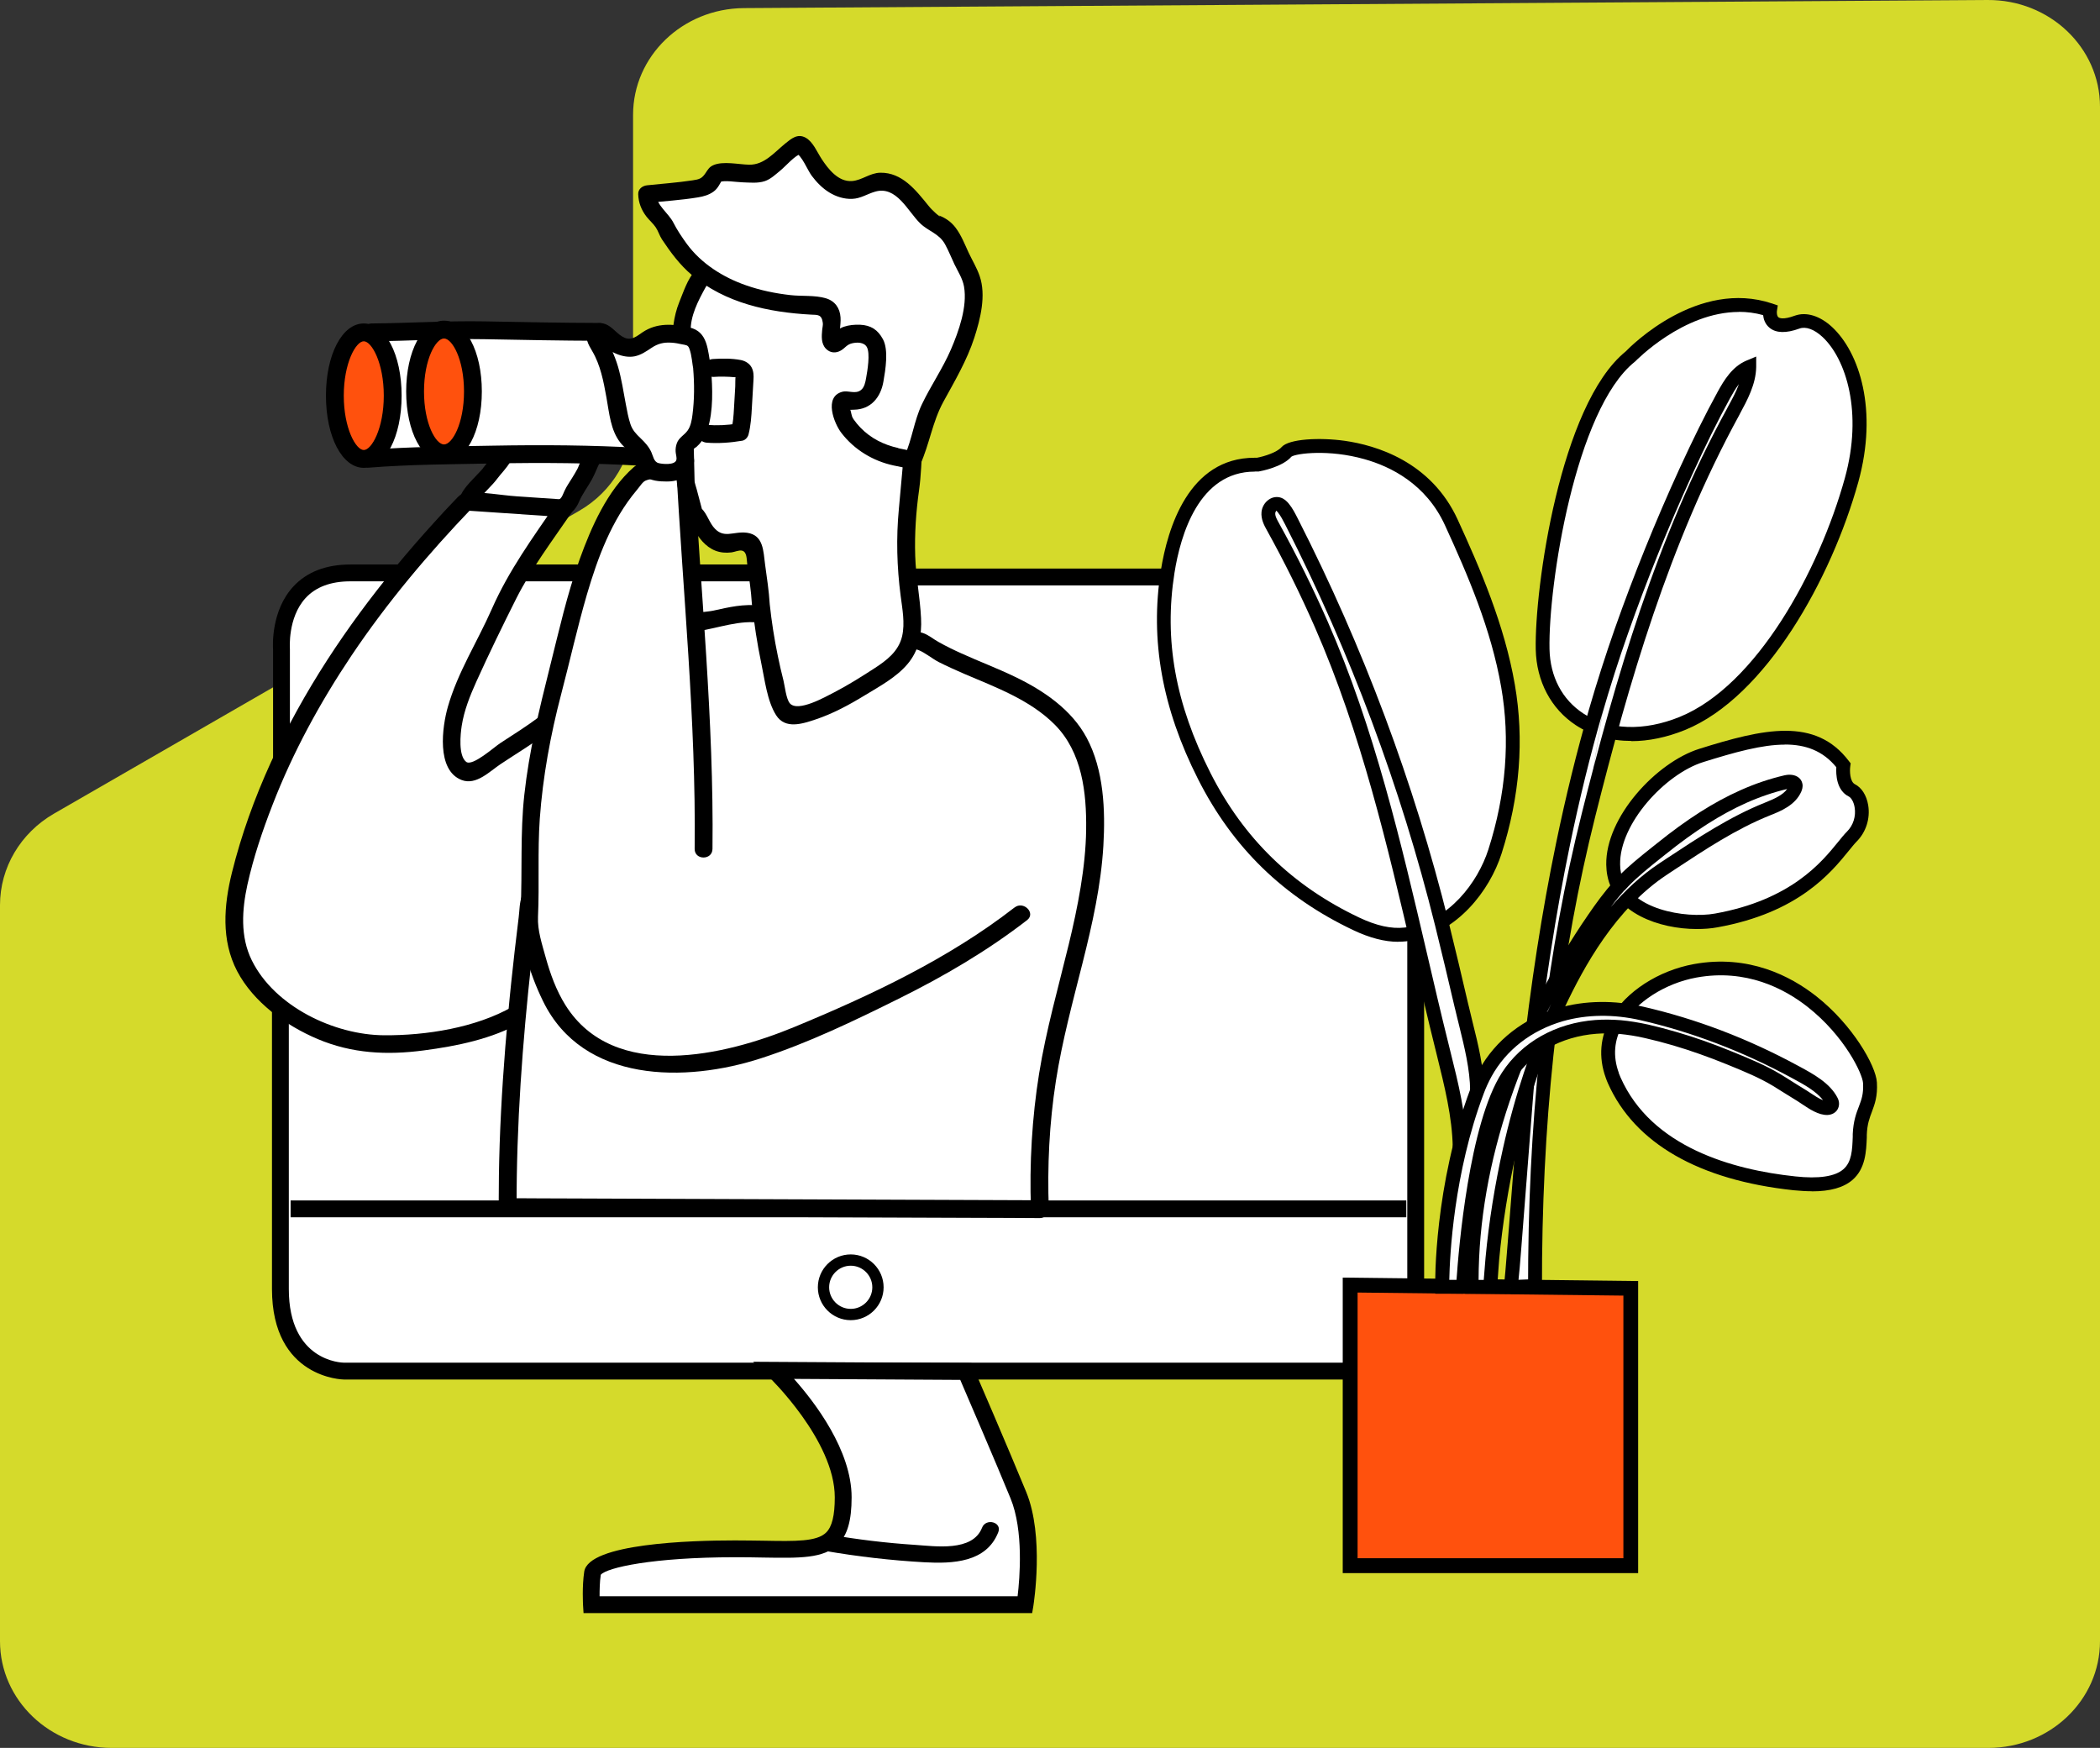
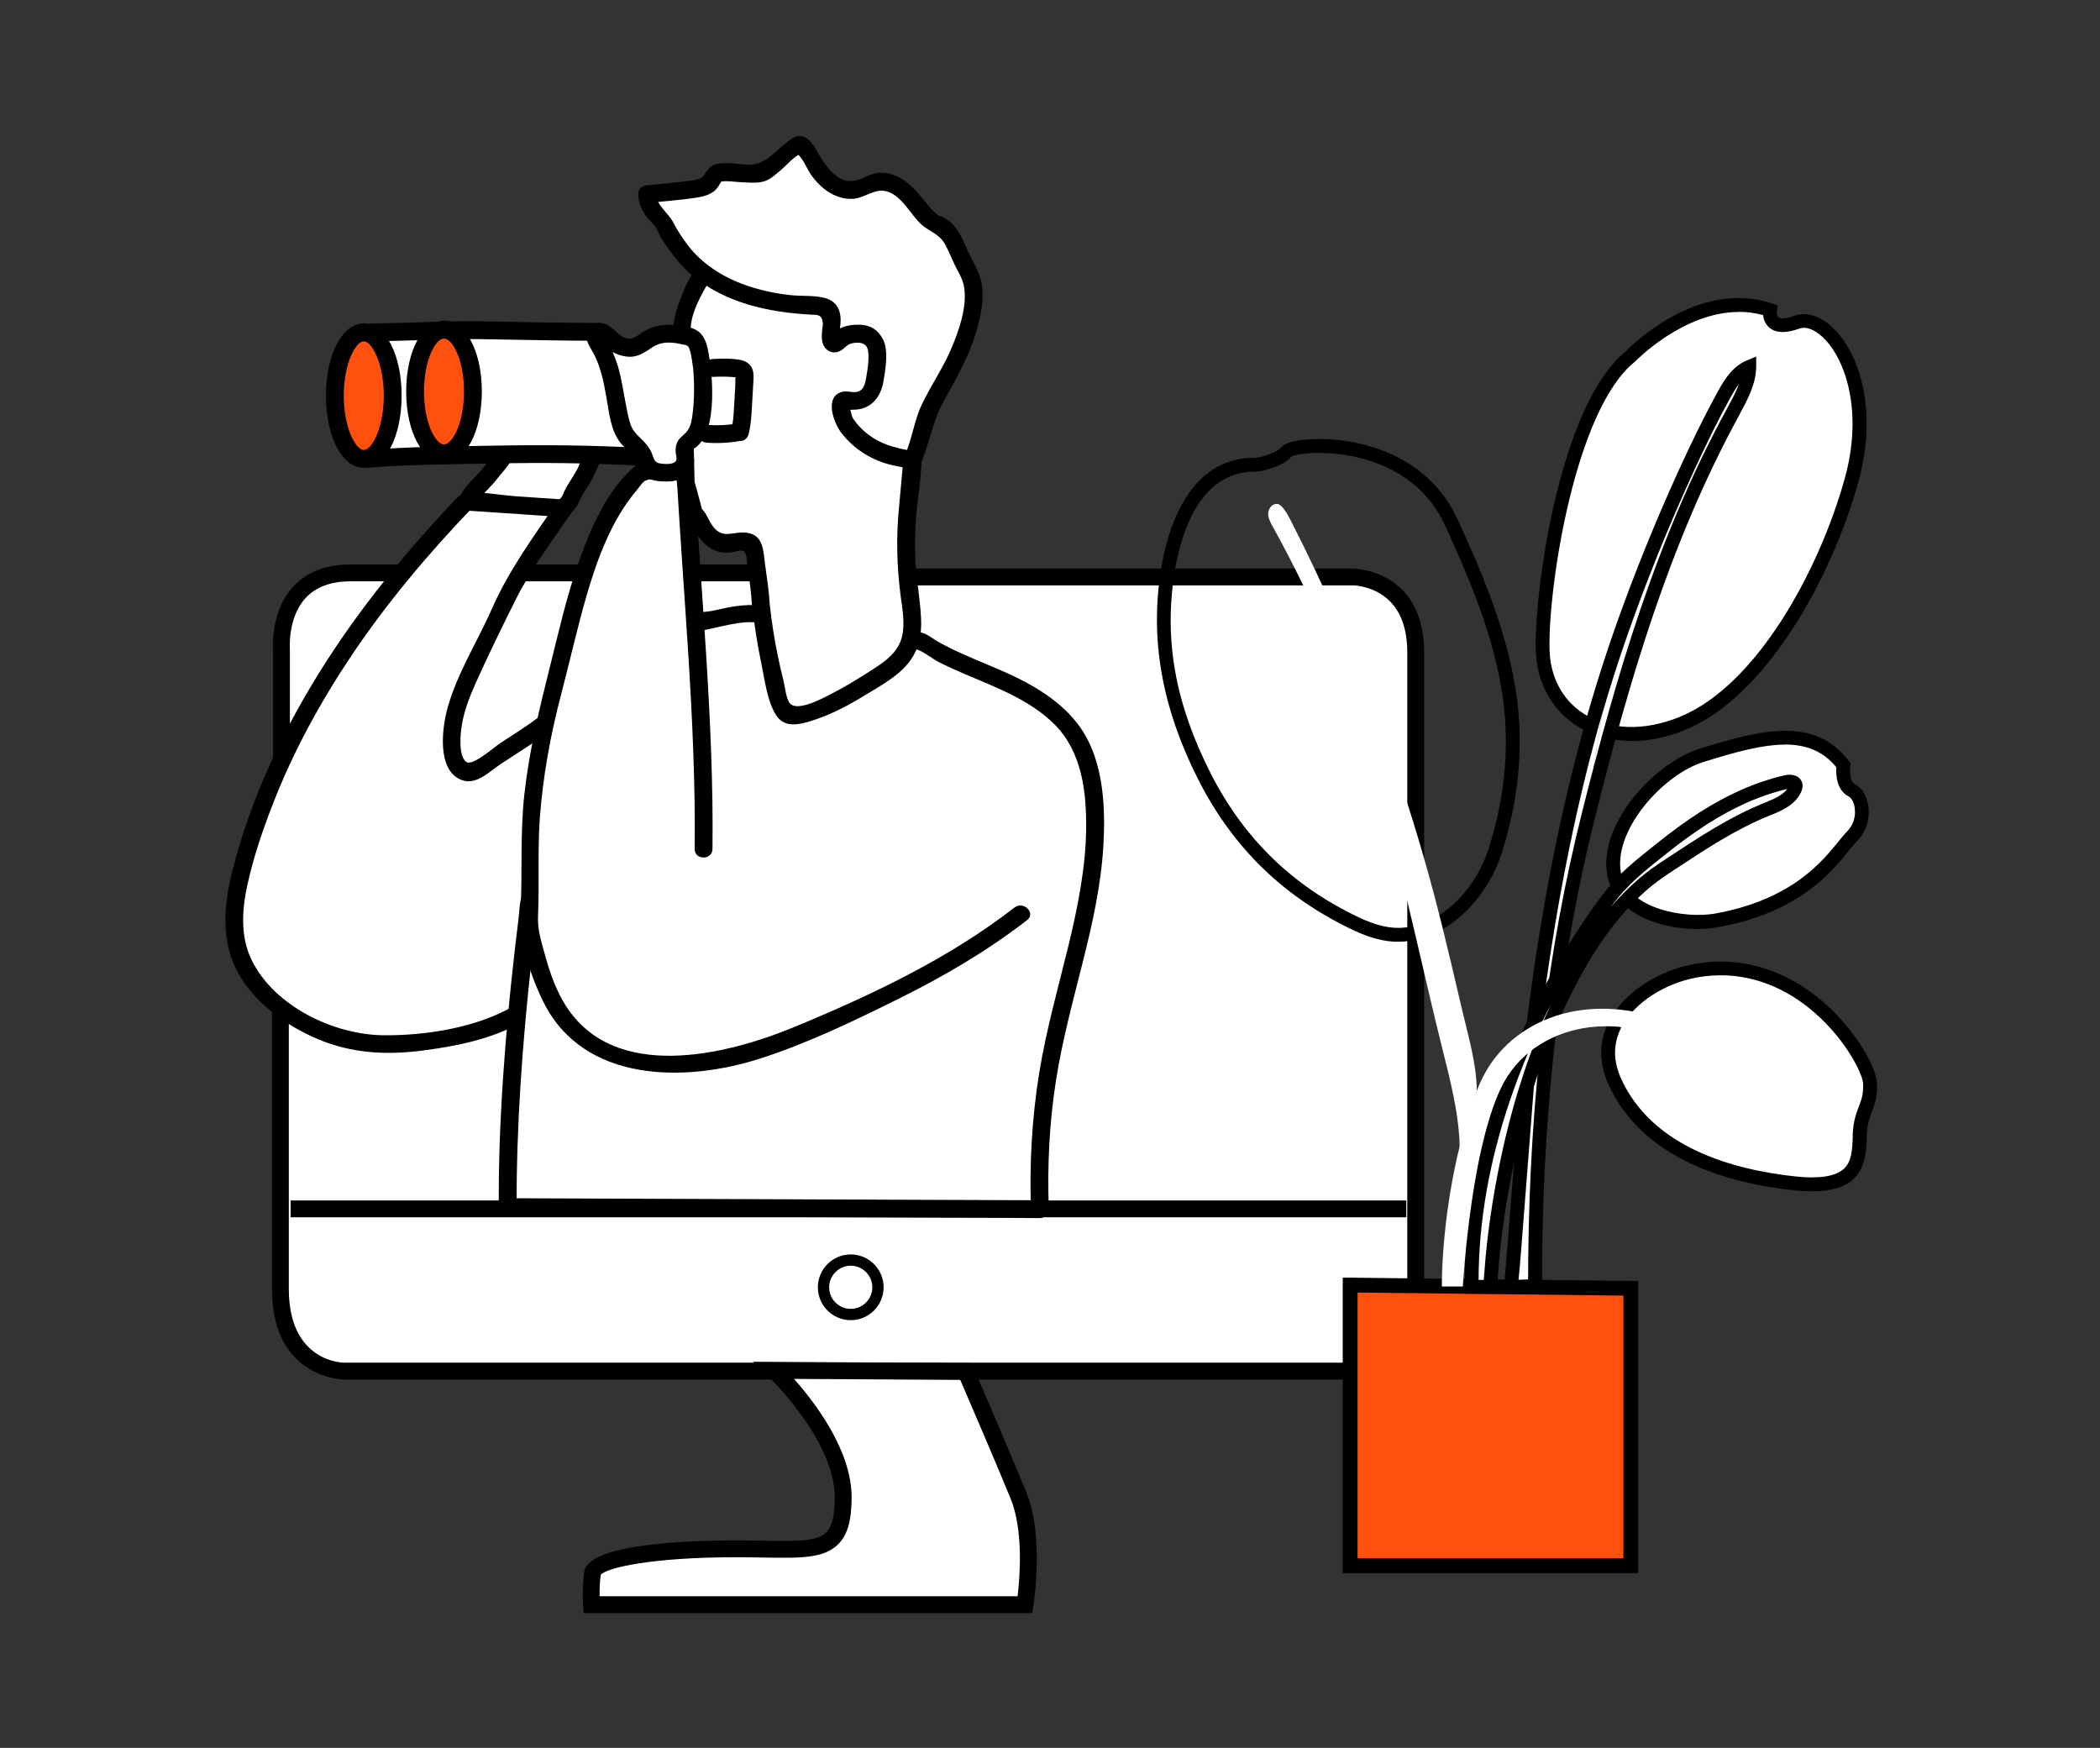
<svg xmlns="http://www.w3.org/2000/svg" width="680" height="566" viewBox="0 0 680 566" fill="none">
  <rect x="0" y="0" width="680" height="566" fill="#333333" stroke="none" />
  <g clip-path="url(#clip0_1434_3704)">
    <path d="M204.996 37.188V135.807C204.996 147.906 198.37 159.161 187.52 165.433L17.476 263.473C6.626 269.745 0 280.955 0 293.098V531.438C0 550.521 16.186 566.001 36.152 566.001H643.848C663.814 566.001 680 550.521 680 531.438V34.564C680 15.392 663.68 -0.133 643.581 0.001L240.882 2.625C221.004 2.759 204.996 18.194 204.996 37.188Z" fill="#D5DA2B" />
  </g>
  <g clip-path="url(#clip1_1434_3704)">
    <path d="M438.25 186.826H104.554L94.1 194.683L93.426 221.427L90.797 324.525V417.393C90.797 443.977 111.352 443.977 111.352 443.977H438.218C456.657 443.977 458.42 423.774 458.42 423.774V211.294C458.42 186.826 438.218 186.826 438.218 186.826H438.25Z" fill="white" />
    <path d="M438.249 184.107H294.522V189.559H438.217C438.217 189.559 442.771 189.623 447.1 192.349C452.808 195.908 455.694 202.29 455.694 211.301V423.653C455.533 425.288 453.481 441.258 438.217 441.258H111.383C110.646 441.258 93.522 440.809 93.522 417.4V324.532H88.07V417.4C88.07 446.389 111.127 446.709 111.351 446.709H438.217C454.764 446.709 460.472 431.862 461.145 424.005V211.301C461.145 184.428 438.441 184.107 438.217 184.107H438.249Z" fill="black" />
    <path d="M113.5 182.793C105.579 182.793 99.326 185.198 94.933 189.976C87.782 197.769 88.327 209.024 88.423 210.435V245.998H93.875V210.115C93.875 210.115 93.073 200.077 98.941 193.664C102.244 190.072 107.119 188.244 113.468 188.244H287.659C288.429 186.481 289.551 184.749 290.257 182.793H113.5Z" fill="black" />
    <path d="M275.475 427.494C269.606 427.494 264.828 422.716 264.828 416.848C264.828 410.979 269.606 406.201 275.475 406.201C281.343 406.201 286.121 410.979 286.121 416.848C286.121 422.716 281.343 427.494 275.475 427.494ZM275.475 409.857C271.626 409.857 268.484 413 268.484 416.848C268.484 420.696 271.626 423.838 275.475 423.838C279.323 423.838 282.465 420.696 282.465 416.848C282.465 413 279.323 409.857 275.475 409.857Z" fill="black" />
    <path d="M250.719 443.756C250.719 443.756 273.07 465.017 273.07 484.867C273.07 504.716 263.482 501.542 237.956 501.542C212.43 501.542 192.58 504.749 191.875 509.334C191.169 513.92 191.522 519.628 191.522 519.628H331.914C331.914 519.628 335.473 498.014 329.797 484.161C324.121 470.34 312.77 444.109 312.77 444.109L250.719 443.756Z" fill="white" />
    <path d="M334.222 522.351H188.956L188.795 519.785C188.795 519.529 188.443 513.756 189.18 508.914C190.591 499.775 223.781 498.813 237.955 498.813C241.354 498.813 244.465 498.877 247.287 498.909C257.644 499.102 264.507 499.23 267.521 496.248C269.413 494.388 270.311 490.764 270.311 484.863C270.311 466.425 249.05 445.933 248.826 445.709L243.855 440.963L314.565 441.38L315.27 443.015C315.398 443.272 326.686 469.439 332.298 483.132C338.198 497.498 334.735 519.144 334.607 520.074L334.222 522.351ZM194.151 516.899H329.508C330.214 511.095 331.496 495.606 327.231 485.216C322.453 473.544 313.506 452.796 310.941 446.831L257.099 446.511C263.866 454.111 275.763 469.663 275.763 484.863C275.763 492.431 274.384 497.145 271.337 500.128C266.688 504.713 258.927 504.553 247.19 504.361C244.368 504.296 241.29 504.264 237.955 504.264C211.339 504.264 196.459 507.632 194.535 509.94C194.183 512.281 194.151 514.975 194.151 516.867V516.899Z" fill="black" />
-     <path d="M266.976 502.176C277.686 504.036 288.525 505.287 299.396 505.896C308.439 506.377 319.406 505.992 323.254 496.148C324.537 492.877 319.246 491.466 317.995 494.705C314.917 502.593 302.731 500.669 296.253 500.252C286.922 499.643 277.654 498.521 268.451 496.917C265.019 496.308 263.544 501.599 267.008 502.176H266.976Z" fill="black" />
    <path d="M455.376 388.727H94.102V394.178H455.376V388.727Z" fill="black" />
    <path d="M528.071 417.207V506.996H437.191V416.148L528.071 417.207Z" fill="#FF510D" />
    <path d="M530.447 509.395H434.789V413.705L530.447 414.827V509.395ZM439.599 504.585H525.669V419.541L439.599 418.547V504.585Z" fill="black" />
-     <path d="M456.658 302.375C456.145 302.471 455.6 302.536 455.087 302.6C449.603 303.209 444.12 301.509 439.149 299.136C417.215 288.714 400.989 273.065 389.957 251.324C379.215 230.159 374.373 208.738 378.092 185.168C380.594 169.295 388.001 149.862 407.21 150.471C407.21 150.471 414.072 149.252 416.67 146.238C419.267 143.224 456.69 140.209 469.966 169.166C477.759 186.162 485.102 203.511 488.309 222.046C491.419 240.068 489.624 258.346 484.076 275.695C480.164 287.913 469.934 300.002 456.626 302.343L456.658 302.375Z" fill="white" />
    <path d="M452.777 304.973C448.351 304.973 443.541 303.722 438.186 301.189C415.61 290.478 399.192 274.508 387.968 252.35C376.295 229.325 372.351 207.23 375.878 184.815C378.059 171.058 384.889 148.226 406.247 148.226C406.503 148.226 406.76 148.226 407.016 148.226C409.421 147.777 413.494 146.494 414.969 144.795C417.31 142.069 427.411 141.62 435.428 142.742C445.369 144.153 463.359 149.348 472.017 168.268C479.232 183.981 487.185 202.356 490.52 221.693C493.599 239.458 492.156 257.865 486.223 276.4C482.343 288.554 471.793 301.99 457.042 304.556C456.464 304.652 455.919 304.748 455.342 304.812C454.508 304.908 453.642 304.941 452.777 304.941V304.973ZM406.311 152.715C388.225 152.715 382.26 173.175 380.304 185.521C376.873 207.295 380.592 227.882 391.976 250.329C402.751 271.558 418.496 286.854 440.11 297.116C445.722 299.778 450.532 300.836 454.829 300.355C455.31 300.291 455.791 300.227 456.272 300.162C469.195 297.918 478.463 285.924 481.958 275.053C487.666 257.192 489.077 239.49 486.095 222.463C482.824 203.671 475.32 186.29 467.913 170.128C461.788 156.724 450.307 151.048 441.777 148.675C430.329 145.436 419.747 146.815 418.176 147.873C415.29 151.24 408.331 152.555 407.561 152.683H407.337H407.112C406.856 152.683 406.567 152.683 406.311 152.683V152.715Z" fill="black" />
    <path d="M527.911 115.485C527.911 115.485 549.653 92.557 573.191 100.382C573.191 100.382 571.972 107.917 581.945 104.294C591.918 100.67 608.657 122.861 599.614 155.442C590.571 188.022 569.278 224.259 544.843 234.2C520.407 244.173 500.012 231.474 499.563 210.213C499.114 188.92 507.869 131.583 527.943 115.453L527.911 115.485Z" fill="white" />
    <path d="M528.266 239.932C521.628 239.932 515.439 238.233 510.276 234.833C502.227 229.542 497.513 220.595 497.288 210.302C496.871 190.548 505.177 131.063 526.374 113.842C528.298 111.854 549.879 90.273 573.866 98.29L575.662 98.899L575.373 100.791C575.341 101.079 575.309 102.298 575.886 102.747C576.175 102.971 577.393 103.613 581.145 102.234C584.865 100.887 589.258 102.234 593.203 105.857C602.117 114.099 608.178 132.826 601.733 156.107C593.074 187.277 571.814 225.694 545.646 236.373C539.714 238.778 533.813 239.996 528.266 239.996V239.932ZM563.091 101.015C544.973 101.015 529.709 116.857 529.516 117.017L529.292 117.209C510.147 132.602 501.329 189.362 501.746 210.173C501.938 219.12 505.818 226.528 512.713 231.05C520.954 236.469 532.338 236.854 543.915 232.14C568.703 222.039 589.002 185 597.371 154.857C603.304 133.5 597.756 116.183 590.124 109.096C587.463 106.627 584.737 105.633 582.652 106.403C578.355 107.974 575.084 107.878 573 106.146C571.557 104.96 571.044 103.324 570.916 102.041C568.286 101.304 565.657 100.983 563.091 100.983V101.015Z" fill="black" />
    <path d="M522.362 279.987C522.106 265.268 538.044 248.689 550.871 244.649C571.073 238.299 586.915 234.676 596.888 247.824C596.888 247.824 595.99 254.173 599.613 255.969C603.237 257.765 604.584 265.942 599.613 270.912C594.643 275.883 586.017 292.654 555.713 298.074C544.842 300.03 525.152 296.438 522.683 283.13C522.491 282.104 522.395 281.046 522.362 279.987Z" fill="white" />
    <path d="M549.43 300.832C537.212 300.832 522.718 295.605 520.473 283.515C520.248 282.393 520.152 281.207 520.12 280.02C519.864 264.563 536.378 246.862 550.2 242.501C571.012 235.959 587.815 232.111 598.686 246.445L599.263 247.183L599.135 248.113C598.91 249.652 599.007 253.115 600.642 253.949C602.823 255.039 604.426 257.573 604.939 260.747C605.645 265.044 604.234 269.438 601.219 272.484C600.514 273.19 599.648 274.28 598.622 275.531C592.946 282.521 582.396 295.573 556.1 300.287C554.048 300.672 551.771 300.832 549.43 300.832ZM577.938 241.122C570.531 241.122 561.712 243.591 551.546 246.766C539.232 250.614 524.385 266.68 524.61 279.924C524.61 280.854 524.706 281.784 524.898 282.682C527.111 294.515 545.87 297.529 555.33 295.829C579.958 291.404 589.835 279.218 595.158 272.677C596.249 271.33 597.179 270.175 598.077 269.277C600.097 267.257 601.027 264.339 600.546 261.421C600.225 259.497 599.359 258.278 598.654 257.925C594.613 255.905 594.485 250.71 594.613 248.433C590.252 243.11 584.704 241.09 577.97 241.09L577.938 241.122Z" fill="black" />
    <path d="M522.043 348.231C515.661 330.722 533.17 317.253 548.915 314.399C583.773 308.05 605.066 342.907 605.515 350.604C605.964 358.3 602.564 359.198 602.212 367.343C601.859 375.488 602.34 385.461 581.047 383.184C558.183 380.747 532.817 372.602 522.716 349.866C522.459 349.321 522.267 348.776 522.043 348.231Z" fill="white" />
    <path d="M586.659 385.748C584.864 385.748 582.908 385.62 580.823 385.427C550.07 382.157 529.258 370.163 520.664 350.794C520.408 350.185 520.151 349.608 519.959 348.999C517.554 342.361 518.099 335.658 521.594 329.63C526.468 321.1 537.051 314.269 548.531 312.185C566.2 308.978 579.829 316.065 588.135 322.607C599.839 331.81 607.439 345.054 607.76 350.506C608.016 355.027 607.054 357.529 606.157 359.966C605.387 362.018 604.617 363.974 604.489 367.47V368.367C604.297 372.857 604.072 378.405 599.871 382.06C596.985 384.562 592.656 385.78 586.724 385.78L586.659 385.748ZM524.16 347.459C524.352 347.94 524.544 348.453 524.769 348.934C534.774 371.478 561.037 378.789 581.304 380.938C588.936 381.772 594.195 380.97 596.889 378.629C599.647 376.256 599.775 372.312 599.935 368.143V367.213C600.128 362.98 601.09 360.479 601.924 358.298C602.789 356.021 603.463 354.258 603.271 350.698C603.078 347.652 597.306 335.498 585.345 326.07C577.777 320.106 565.367 313.628 549.333 316.546C539.263 318.374 529.675 324.499 525.474 331.81C522.652 336.749 522.203 341.976 524.192 347.427L524.16 347.459Z" fill="black" />
    <path d="M472.659 371.501C472.467 360.566 469.516 349.503 466.887 338.952C455.471 292.871 446.973 245.924 427.796 202.184C423.082 191.409 417.855 180.859 412.147 170.565C411.346 169.122 410.512 167.583 410.672 165.948C410.833 164.312 412.436 162.741 413.975 163.286C414.585 163.51 415.034 163.959 415.45 164.472C416.541 165.787 417.342 167.326 418.112 168.866C439.245 210.265 455.631 254.102 466.823 299.221C469.067 308.296 471.216 317.435 473.332 326.542C475.449 335.65 478.111 344.212 478.207 353.287" fill="white" />
-     <path d="M470.413 371.567C470.252 361.691 467.719 351.621 465.314 341.873L464.737 339.532C462.267 329.623 459.959 319.682 457.65 309.741C449.344 274.114 440.75 237.3 425.774 203.116C421.093 192.438 415.866 181.855 410.222 171.69C409.388 170.183 408.266 168.162 408.49 165.789C408.65 164.154 409.58 162.583 410.991 161.685C412.178 160.915 413.557 160.755 414.807 161.172C415.962 161.588 416.731 162.39 417.277 163.032C418.559 164.571 419.457 166.399 420.195 167.842C441.391 209.433 457.874 253.43 469.098 298.646C471.278 307.432 473.363 316.283 475.415 325.101L475.64 325.999C476.024 327.667 476.441 329.366 476.858 331.066C478.654 338.249 480.482 345.657 480.546 353.225L476.057 353.289C475.992 346.234 474.197 339.083 472.497 332.156C472.08 330.425 471.631 328.725 471.246 327.025L471.022 326.128C468.97 317.309 466.885 308.522 464.705 299.736C453.545 254.841 437.223 211.165 416.154 169.862C415.481 168.547 414.711 167.04 413.749 165.853C413.428 165.469 413.3 165.372 413.268 165.372C413.268 165.437 412.979 165.789 412.947 166.142C412.851 167.136 413.557 168.355 414.166 169.445C419.874 179.739 425.165 190.449 429.911 201.256C445.047 235.793 453.673 272.831 462.043 308.651C464.352 318.56 466.661 328.501 469.13 338.377L469.707 340.718C472.208 350.723 474.774 361.049 474.934 371.407L470.445 371.471L470.413 371.567Z" fill="black" />
    <path d="M516.624 230.475C519.157 221.72 521.915 212.998 524.962 204.404C531.119 186.927 538.077 169.739 545.774 152.903C549.622 144.469 553.694 136.1 558.152 127.955C560.172 124.267 562.545 120.387 566.425 118.783C566.361 123.978 563.699 128.756 561.198 133.31C538.911 174.068 525.635 218.898 514.411 263.729C502.643 310.74 497.608 358.97 497.127 407.392V407.52C497.127 410.47 497.095 413.453 497.095 416.403C494.465 416.499 491.868 416.595 489.238 416.724C489.559 416.724 494.369 351.049 495.043 345.02C497.704 321.002 501.232 297.047 506.138 273.349C509.12 258.951 512.584 244.617 516.688 230.475H516.624Z" fill="white" />
    <path d="M489.304 418.971L489.208 416.727L487.027 416.214C487.284 414.642 488.919 393.574 490.234 376.642C491.389 361.634 492.479 347.461 492.767 344.799C495.654 318.6 499.309 295.094 503.895 272.935C507.005 257.896 510.565 243.433 514.477 229.901C517.075 220.922 519.897 212.135 522.847 203.701C529.004 186.224 536.027 168.844 543.723 152.008C548.212 142.228 552.157 134.243 556.165 126.931C558.314 122.987 561.007 118.658 565.529 116.766L568.672 115.451V118.85C568.575 124.462 565.785 129.561 563.348 134.082L563.156 134.467C540.42 176.027 527.336 221.467 516.562 264.373C505.53 308.434 499.886 355.253 499.341 407.491C499.341 410.57 499.309 413.52 499.309 416.47V418.619L489.432 419.003C489.4 419.003 489.336 419.003 489.304 419.003V418.971ZM489.144 414.482L518.806 231.119C514.926 244.523 511.399 258.89 508.32 273.833C503.767 295.864 500.143 319.241 497.257 345.312C496.968 347.91 495.878 362.051 494.724 377.027C493.986 386.647 493.216 396.62 492.607 404.188C492.222 408.998 491.966 412.237 491.709 414.418L494.82 414.29C494.82 412.045 494.82 409.8 494.852 407.555C495.397 354.804 501.105 307.665 512.233 263.251C523.071 220.056 536.251 174.295 559.244 132.287L559.436 131.902C560.783 129.433 562.162 126.931 563.092 124.366C562.001 125.777 561.039 127.444 560.142 129.08C556.165 136.327 552.285 144.184 547.86 153.868C540.228 170.575 533.237 187.86 527.144 205.176C524.194 213.514 521.404 222.236 518.838 231.119L489.144 414.482Z" fill="black" />
    <path d="M524.383 286.789C524.768 286.372 525.152 285.955 525.569 285.539C529.289 281.658 533.65 278.355 537.819 274.988C546.061 268.35 554.879 262.257 564.564 257.928C569.021 255.94 573.639 254.337 578.385 253.246C579.571 252.958 581.303 253.022 581.527 254.24C581.591 254.625 581.463 255.042 581.303 255.395C579.796 258.89 575.883 260.558 572.324 261.969C560.299 266.779 549.46 274.219 538.685 281.338C522.94 291.728 512.614 308.499 504.693 325.27C497.606 340.278 492.54 356.184 488.916 372.346C486.318 383.922 484.426 395.691 483.304 407.524C483.272 407.973 482.631 416.663 482.663 416.663H476.602C476.345 395.947 480.162 375.328 486.832 355.767C492.219 339.925 499.402 324.693 507.964 310.327C510.594 305.934 513.352 301.604 516.238 297.404C518.707 293.78 521.401 290.092 524.415 286.757L524.383 286.789Z" fill="white" />
    <path d="M482.631 418.94H474.325V416.727C474.037 396.749 477.532 376.001 484.619 355.061C489.91 339.508 497.061 324.084 505.944 309.204C508.637 304.683 511.459 300.289 514.313 296.153C516.622 292.786 519.412 288.873 522.683 285.282C523.1 284.833 523.485 284.384 523.902 283.967C527.205 280.536 530.989 277.521 534.644 274.603L536.376 273.224C546.285 265.239 554.943 259.724 563.601 255.876C568.315 253.759 573.126 252.156 577.807 251.066C578.609 250.873 580.597 250.585 582.137 251.579C582.938 252.092 583.483 252.893 583.644 253.823C583.836 254.85 583.515 255.715 583.291 256.293C581.367 260.75 576.589 262.674 573.093 264.053C562.19 268.414 552.089 275.116 542.309 281.562L539.839 283.197C523.1 294.229 512.87 313.052 506.649 326.232C500.14 339.989 494.88 355.67 491.032 372.858C488.435 384.467 486.543 396.204 485.453 407.748C485.42 408.229 485.004 413.616 484.875 415.829L487.858 418.908H482.566L482.631 418.94ZM478.783 414.45H480.45C480.546 412.943 480.739 410.698 481.027 407.363C482.118 395.627 484.042 383.697 486.671 371.896C490.519 354.708 495.778 338.995 502.256 325.11C496.933 335.436 492.443 345.954 488.884 356.504C482.214 376.194 478.815 395.659 478.783 414.45ZM526.018 288.296C524.447 290.028 522.94 291.888 521.593 293.716C526.114 288.424 531.373 283.486 537.434 279.478L539.903 277.842C549.876 271.268 560.17 264.438 571.49 259.916C574.601 258.666 577.294 257.447 578.705 255.491C574.344 256.517 569.887 258.024 565.493 259.98C557.188 263.7 548.85 268.991 539.23 276.72L537.498 278.099C533.971 280.921 530.315 283.839 527.205 287.078C526.82 287.462 526.435 287.879 526.082 288.296H526.018Z" fill="black" />
    <path d="M524.639 332.609C527.493 332.865 530.347 333.346 533.169 333.988C536.279 334.693 539.358 335.495 542.404 336.393C548.305 338.124 554.109 340.209 559.817 342.518C565.076 344.666 570.271 346.751 575.178 349.669C577.871 351.272 580.469 353.004 583.162 354.607C585.375 355.954 588.934 358.872 591.628 358.744C593.007 358.68 593.616 357.654 593.007 356.467C590.762 352.042 585.151 349.188 580.95 346.911C565.461 338.509 548.818 332.064 531.63 328.119C523.003 326.131 513.896 326.067 505.366 328.472C495.04 331.454 486.126 337.964 480.867 347.456C479.84 349.316 478.975 351.24 478.205 353.228C466.436 384.462 466.885 416.594 466.885 416.594H473.683C473.683 416.594 476.473 366.536 488.178 348.482C494.495 338.734 505.302 333.314 516.718 332.448C519.348 332.256 521.977 332.288 524.607 332.513L524.639 332.609Z" fill="white" />
-     <path d="M473.751 418.93H464.74V416.717C464.676 415.37 464.388 383.784 476.156 352.518C476.958 350.401 477.888 348.349 478.946 346.457C484.27 336.805 493.441 329.685 504.761 326.383C513.259 323.945 522.719 323.817 532.147 325.998C549.174 329.91 565.946 336.291 582.044 345.014L582.653 345.335C587.078 347.74 592.594 350.69 595.031 355.532C595.673 356.783 595.64 358.13 595.031 359.22C594.39 360.342 593.171 360.984 591.76 361.048C588.938 361.144 585.924 359.156 583.551 357.552C583.006 357.2 582.493 356.847 582.044 356.558C580.761 355.789 579.51 354.987 578.26 354.217C576.881 353.351 575.47 352.454 574.091 351.62C569.602 348.926 564.888 347.002 559.885 344.95L559.019 344.597C553.183 342.224 547.379 340.172 541.831 338.536C538.785 337.638 535.706 336.837 532.724 336.163C529.87 335.49 527.112 335.073 524.482 334.816C521.885 334.592 519.352 334.56 516.947 334.752C505.498 335.618 495.75 341.102 490.138 349.76C478.914 367.108 476.028 416.3 475.996 416.781L475.868 418.898H473.751V418.93ZM469.23 414.44H471.635C472.308 404.563 475.708 363.741 486.354 347.323C492.735 337.478 503.767 331.257 516.594 330.295C519.255 330.102 522.013 330.134 524.835 330.359C527.657 330.615 530.607 331.096 533.686 331.77C536.764 332.475 539.907 333.309 543.082 334.239C548.79 335.907 554.722 337.991 560.719 340.46L561.585 340.813C566.523 342.833 571.622 344.918 576.4 347.772C577.843 348.637 579.254 349.535 580.665 350.433C581.916 351.203 583.134 352.005 584.385 352.742C584.898 353.031 585.443 353.416 586.084 353.832C587.303 354.634 588.97 355.756 590.317 356.27C588.137 353.351 584 351.107 580.601 349.279L579.959 348.926C564.246 340.428 547.828 334.175 531.217 330.359C522.526 328.371 513.836 328.467 506.076 330.68C495.91 333.63 487.701 339.979 482.955 348.605C482.025 350.337 481.159 352.165 480.454 354.089C470.705 379.935 469.454 406.68 469.294 414.44H469.23Z" fill="black" />
    <path d="M163.206 147.129C162.533 149.213 158.973 152.548 158.524 153.639L153.105 159.379C151.694 161.399 150.956 163.259 151.085 163.387C152.88 164.959 155.093 164.51 157.306 164.445C161.603 164.317 165.9 164.381 170.165 165.087C173.051 165.568 181.87 166.145 183.762 163.323C184.307 162.521 184.852 161.72 185.108 160.79C185.365 159.924 187.225 157.038 187.706 156.268C191.105 150.849 189.181 152.965 192.003 147.834" fill="white" />
    <path d="M160.447 146.364C160.063 147.39 159.1 148.32 158.427 149.122C158.01 149.603 157.593 150.084 157.208 150.565C156.984 150.853 156.727 151.142 156.503 151.462C156.439 151.559 155.926 152.328 156.311 151.783C156.631 151.334 156.246 151.847 156.15 151.944C155.894 152.2 155.637 152.489 155.381 152.777L153.104 155.182C151.693 156.69 150.41 158.036 149.416 159.896C148.807 161.019 148.069 162.333 148.262 163.68C148.518 165.54 150.41 166.63 152.046 167.111C153.681 167.593 155.573 167.4 157.305 167.336C159.581 167.24 161.858 167.24 164.135 167.336C167.246 167.496 170.324 168.106 173.435 168.298C176.064 168.458 178.79 168.394 181.355 167.785C184.466 167.047 186.39 165.187 187.609 162.237C187.961 161.371 188.667 160.121 189.404 158.934C190.142 157.748 190.976 156.497 191.681 155.214C192.9 152.97 193.285 151.462 194.471 149.314C196.235 146.043 191.264 143.125 189.501 146.396C188.667 147.903 187.961 149.41 187.352 150.981C187.32 151.078 187.031 151.751 187.32 151.11C187.192 151.398 187.063 151.655 186.935 151.911C186.422 152.906 185.813 153.835 185.236 154.798C184.402 156.144 183.472 157.491 182.798 158.934C181.997 160.666 181.869 161.692 180.073 162.141C176.898 162.943 172.922 162.526 170.164 162.141C166.989 161.66 163.782 161.468 160.576 161.468C158.171 161.468 154.611 162.365 152.591 160.858L153.906 162.59C154.162 164.161 153.809 164.033 154.29 163.039C154.547 162.494 154.9 161.884 155.252 161.403C155.413 161.179 155.733 160.794 155.99 160.538L159.614 156.69C160.447 155.792 161.121 154.83 161.89 153.9C163.494 152.008 165.161 150.18 166.059 147.839C167.374 144.376 161.794 142.868 160.479 146.3L160.447 146.364Z" fill="black" />
    <path d="M293.015 240.028C270.504 246.859 249.083 256.96 229.554 270.108C226.475 272.16 229.361 277.163 232.472 275.078C251.584 262.219 272.492 252.246 294.555 245.576C298.114 244.518 296.575 238.938 293.015 239.996V240.028Z" fill="black" />
    <path d="M167.438 328.472C156.406 334.982 131.041 339.503 118.374 337.772C105.708 336.04 93.682 329.883 84.864 320.615C73.512 308.75 74.57 295.218 78.739 280.146C91.341 234.738 118.503 196.097 150.827 162.426L182.542 164.574C173.98 177.113 167.406 185.322 161.794 198.566C156.663 210.656 145.375 227.363 146.401 240.671C146.786 245.481 148.71 252.953 154.931 248.944C160.832 244.391 170.548 238.843 176.449 234.289" fill="white" />
    <path d="M165.995 325.971C154.066 332.801 137.968 335.335 124.371 335.238C108.241 335.142 88.904 325.939 81.529 310.963C77.745 303.299 78.354 294.577 80.118 286.464C82.074 277.645 84.992 268.987 88.263 260.585C94.869 243.525 103.687 227.395 113.853 212.227C125.333 195.135 138.641 179.326 152.879 164.478L150.827 165.312C161.409 166.017 171.959 166.755 182.542 167.46L180.04 163.131C172.472 174.163 164.712 184.809 159.293 197.123C154.643 207.705 148.229 217.646 145.023 228.87C143.195 235.251 141.207 249.361 149.448 252.568C154.194 254.428 158.587 249.746 162.179 247.373C167.438 243.878 172.857 240.639 177.892 236.823C180.81 234.61 177.956 229.608 174.974 231.852C170.805 234.995 166.38 237.785 161.986 240.639C159.966 241.954 152.975 248.271 150.955 246.7C148.358 244.679 149.095 237.657 149.512 234.995C150.282 230.057 152.206 225.246 154.258 220.693C158.331 211.682 162.724 202.671 167.149 193.852C172.12 184.007 178.79 175.157 185.011 166.082C186.326 164.158 184.53 161.881 182.51 161.752C177.475 161.4 172.472 161.079 167.438 160.726C162.147 160.374 156.246 159.155 150.955 159.604C149.288 159.732 148.486 160.694 147.364 161.881C145.055 164.286 142.778 166.723 140.565 169.192C136.236 173.97 132.003 178.812 127.931 183.783C120.074 193.371 112.666 203.344 105.932 213.766C92.335 234.835 81.176 258.116 75.115 282.519C72.486 293.134 71.556 304.453 76.783 314.459C82.074 324.56 92.56 332.096 102.854 336.457C114.013 341.171 125.333 341.716 137.198 340.145C147.941 338.734 159.389 336.425 168.881 331.005C172.12 329.178 169.202 324.175 165.963 326.035L165.995 325.971Z" fill="black" />
    <path d="M164.394 390.808C164.266 357.747 167.377 324.525 171.578 291.431L225.002 201.609C233.083 200.583 237.605 198.338 245.461 198.627L298.181 207.702C306.743 213.41 316.684 216.649 326.015 220.978C335.347 225.307 344.55 231.24 349.393 240.315C351.766 244.772 352.984 249.775 353.722 254.745C357.859 283.638 346.314 312.114 340.638 340.719C337.335 357.394 336.053 374.454 336.758 391.45L164.427 390.776L164.394 390.808Z" fill="white" />
    <path d="M167.281 390.814C167.217 364.198 169.173 337.614 172.091 311.158C172.444 308.015 172.796 304.84 173.181 301.698C173.502 299.036 173.374 295.22 174.047 292.911C174.175 292.494 174.56 292.078 174.785 291.693C176.131 288.999 177.895 286.466 179.434 283.868C191.813 263.056 204.191 242.244 216.569 221.465C220.224 215.34 223.848 209.215 227.504 203.09L225.772 204.405C232.571 203.443 239.69 200.557 246.584 201.743L260.373 204.116L294.846 210.049C295.648 210.177 296.674 210.177 297.411 210.497C299.592 211.363 301.837 213.287 304.017 214.41C306.743 215.789 309.501 217.007 312.291 218.226C322.488 222.587 333.487 226.595 341.504 234.612C350.419 243.559 351.862 256.675 351.702 268.732C351.542 280.79 349.008 293.681 346.058 305.867C342.691 319.752 338.747 333.509 336.47 347.651C334.193 361.793 333.295 376.864 333.84 391.551L336.726 388.665C317.325 388.601 297.924 388.505 278.523 388.441C247.578 388.313 216.665 388.184 185.72 388.088C178.601 388.088 171.514 388.024 164.395 387.992C160.675 387.992 160.675 393.764 164.395 393.764C183.796 393.828 203.197 393.924 222.597 393.989C253.543 394.117 284.456 394.245 315.401 394.341C322.52 394.341 329.607 394.405 336.726 394.437C338.233 394.437 339.676 393.123 339.612 391.551C339.099 377.634 339.773 363.717 341.921 349.96C343.941 337.036 347.373 324.434 350.547 311.799C353.722 299.165 356.512 286.722 357.282 273.895C357.955 262.415 357.442 249.331 351.894 238.941C346.956 229.706 337.817 223.549 328.581 219.124C322.937 216.398 317.037 214.185 311.329 211.588C308.763 210.433 306.262 209.215 303.825 207.836C302.189 206.938 300.618 205.559 298.854 204.982C295.712 203.956 291.992 203.795 288.721 203.25L269.064 199.883C259.283 198.184 248.476 194.848 238.471 196.259C235.938 196.612 233.468 197.189 230.967 197.735C228.754 198.216 225.067 198.119 223.239 199.466C222.63 199.915 222.341 200.557 221.956 201.166C220.321 203.763 218.814 206.457 217.242 209.087C204.383 230.7 191.524 252.314 178.665 273.927C175.586 279.122 171.385 284.478 169.045 290.089C168.179 292.174 168.243 294.835 167.954 297.048C167.505 300.736 167.056 304.392 166.639 308.079C165.87 314.91 165.132 321.74 164.523 328.603C163.24 342.52 162.278 356.469 161.797 370.419C161.573 377.249 161.477 384.08 161.477 390.91C161.477 394.63 167.249 394.63 167.249 390.91L167.281 390.814Z" fill="black" />
    <path d="M330.471 295.957C312 310.419 290.675 320.809 269.286 330.429C258.671 335.207 247.896 339.825 236.544 342.487C225.193 345.148 213.167 345.758 201.976 342.487C196.396 340.851 191.04 338.254 186.743 334.342C177.091 325.619 173.916 311.99 171.223 299.26L171.575 291.435C170.549 267.032 173.018 246.123 179.304 222.554C185.621 198.952 190.11 170.091 207.555 152.999L221.761 150.049C223.878 191.48 228.303 235.766 227.79 274.92" fill="white" />
    <path d="M328.452 293.903C307.16 310.449 281.986 322.314 257.166 332.576C234.911 341.78 198.835 350.502 183.122 325.521C180.108 320.711 178.183 315.356 176.676 309.936C175.522 305.736 174.015 301.278 174.207 296.885C174.688 286.303 174.047 275.752 174.784 265.138C175.778 251.477 178.248 238.009 181.711 224.797C184.533 214.054 186.938 203.183 190.048 192.505C193.544 180.608 198.033 168.422 206.114 158.802C207.365 157.326 208.071 156.012 209.129 155.595C210.572 155.018 212.4 154.921 213.939 154.601C216.825 153.991 219.679 153.414 222.565 152.805L218.909 150.015C221.058 191.607 225.419 233.198 224.938 274.886C224.906 278.606 230.678 278.606 230.71 274.886C231.191 233.198 226.83 191.607 224.682 150.015C224.585 148.059 222.918 146.84 221.026 147.225L213.169 148.861C210.508 149.406 207.237 149.502 205.152 151.33C196.654 158.834 191.459 170.667 187.708 181.089C183.603 192.505 180.973 204.37 178.023 216.106C174.592 229.767 171.321 243.3 169.782 257.345C168.403 269.788 169.172 282.102 168.595 294.544C168.146 304.517 171.481 315.292 175.843 324.206C188.798 350.758 221.988 350.63 246.455 342.677C261.784 337.707 276.599 330.556 290.997 323.405C305.62 316.157 319.666 307.948 332.589 297.943C335.507 295.666 331.403 291.594 328.517 293.87L328.452 293.903Z" fill="black" />
    <path d="M246.391 195.621C247.513 206.428 249.662 217.138 252.74 227.56C253.189 229.068 253.766 230.703 255.177 231.376C256.236 231.89 257.454 231.697 258.609 231.473C267.652 229.613 275.669 224.578 283.461 219.64C287.373 217.138 291.478 214.477 293.658 210.372C296.545 204.889 295.326 198.283 294.524 192.126C292.985 180.549 293.145 168.716 295.005 157.172L296.929 127.894L294.653 99.386L278.138 88.74L249.854 82.839C249.854 82.839 237.412 81.717 236.738 81.717C236.065 81.717 227.022 89.862 227.022 89.862C225.098 92.908 221.506 101.086 220.801 104.613L222.116 156.274L224.809 166.375C226.573 167.049 228.85 177.246 236.578 176.028C239.047 175.643 242.094 174.456 243.665 176.413C244.371 177.278 244.37 178.465 244.499 179.555C245.493 187.732 246.07 189.272 246.423 195.621" fill="white" />
    <path d="M243.505 195.611C244.211 201.992 245.173 208.374 246.488 214.659C247.61 219.918 248.38 227.005 251.33 231.623C254.28 236.24 259.86 234.38 263.996 233.002C269.705 231.11 275.028 228.223 280.159 225.081C284.905 222.195 290.26 219.309 293.883 215.012C297.507 210.715 298.533 205.584 298.245 200.164C297.924 193.398 296.545 186.76 296.353 179.962C296.128 172.843 296.609 165.756 297.603 158.701C298.277 153.891 298.373 148.984 298.694 144.142C299.046 138.819 299.72 133.431 299.752 128.108C299.752 123.972 299.111 119.739 298.79 115.634C298.373 110.343 298.373 104.827 297.507 99.568C297.186 97.548 296.096 96.906 294.525 95.88L286.476 90.685C283.109 88.537 280.287 86.228 276.407 85.426C266.562 83.374 256.589 80.552 246.552 79.654C243.505 79.397 240.298 78.788 237.252 78.852C234.879 78.916 233.404 80.456 231.608 81.931C229.428 83.759 226.926 85.587 225.034 87.703C222.629 90.397 221.314 94.501 219.968 97.804C216.119 107.296 218.172 118.424 218.46 128.461L218.973 148.664C219.038 151.55 218.813 154.66 219.39 157.514C219.968 160.368 220.865 163.319 221.699 166.108C222.341 168.225 223.399 169.251 224.553 171.239C226.253 174.157 228.369 177.011 231.576 178.294C233.308 178.968 235.039 179.096 236.899 178.871C237.861 178.743 239.272 178.102 240.202 178.294C241.934 178.647 241.742 181.052 241.966 182.719C242.543 187.017 243.217 191.282 243.473 195.611C243.698 199.298 249.47 199.33 249.245 195.611C248.989 191.282 248.315 187.049 247.738 182.752C247.161 178.454 247.257 173.292 241.934 172.522C237.444 171.881 234.206 174.831 230.871 170.47C229.299 168.385 228.53 165.307 226.189 163.896L227.503 165.627L225.579 158.38C225.323 157.45 225.002 156.552 224.842 155.622C225.034 156.648 224.906 156.135 224.906 155.558C224.842 151.325 224.682 147.06 224.585 142.827C224.265 130.962 223.976 119.097 223.655 107.232C223.527 102.326 226.028 97.452 228.466 93.058C229.62 90.974 231.704 89.499 233.564 87.895C234.655 86.966 236.066 86.068 236.996 85.009C237.605 84.304 237.958 84.624 236.771 84.689C237.188 84.689 237.669 84.721 238.086 84.785C241.196 85.202 244.371 85.33 247.482 85.619C247.866 85.651 250.047 85.875 249.342 85.779C248.54 85.651 250.015 85.939 250.239 86.003C255.915 87.286 261.623 88.376 267.331 89.563C270.153 90.14 273.007 90.814 275.861 91.327C276.118 91.391 277.689 91.808 276.952 91.487C276.278 91.198 278.042 92.257 278.363 92.481L293.114 101.973L291.671 99.472L293.467 121.951C293.916 127.531 293.627 132.662 293.274 138.274C292.697 147.156 291.895 155.943 291.062 164.794C290.164 174.189 290.42 183.617 291.639 192.949C292.184 197.182 293.082 201.768 292.12 206.001C290.965 210.971 287.053 213.889 282.981 216.519C278.908 219.148 274.451 221.97 269.961 224.279C267.299 225.626 258.353 230.757 255.755 227.742C254.569 226.364 254.12 222.099 253.703 220.399C253.029 217.769 252.42 215.108 251.875 212.446C250.72 206.898 249.855 201.287 249.245 195.643C248.861 191.987 243.056 191.955 243.473 195.643L243.505 195.611Z" fill="black" />
    <path d="M207.556 147.926C188.38 146.804 161.924 146.804 142.747 147.766L139.541 147.83C131.46 147.958 127.644 147.926 119.562 148.567L120.332 107.649C127.291 107.617 135.564 107.168 142.523 106.783H143.613C163.078 107.04 176.867 107.489 194.056 107.521" fill="white" />
    <path d="M207.555 145.049C191.586 144.119 175.552 144.023 159.582 144.312C146.274 144.568 132.806 144.632 119.562 145.659L122.448 148.545L123.218 107.626L120.331 110.512C132.549 110.416 144.671 109.615 156.921 109.839C169.171 110.063 181.677 110.32 194.023 110.352C197.743 110.352 197.743 104.58 194.023 104.58C181.645 104.548 169.267 104.291 156.921 104.067C144.575 103.842 132.549 104.644 120.331 104.74C118.76 104.74 117.477 106.055 117.445 107.626L116.676 148.545C116.676 150.02 118.023 151.559 119.562 151.431C132.806 150.373 146.306 150.34 159.582 150.084C175.584 149.763 191.586 149.891 207.555 150.821C211.275 151.046 211.243 145.274 207.555 145.049Z" fill="black" />
    <path d="M230.773 119.168C233.275 119.008 235.776 119.04 238.245 119.297C239.111 119.393 240.073 119.553 240.618 120.162C241.131 120.772 241.131 121.638 241.067 122.407C240.875 125.71 240.682 128.981 240.49 132.284C240.33 134.849 240.201 137.447 239.528 139.916C236 140.557 232.377 140.75 228.785 140.461" fill="white" />
    <path d="M230.771 122.058C233.208 121.898 235.613 121.93 238.05 122.155C238.499 122.187 237.826 122.058 238.371 122.187C238.435 122.187 238.916 122.347 238.948 122.347C238.82 122.475 238.371 121.898 238.339 121.866C238.211 121.706 238.339 121.417 238.243 121.674C238.018 122.7 238.147 124.015 238.083 125.105C237.954 127.51 237.794 129.915 237.666 132.288C237.537 134.661 237.377 136.906 236.8 139.151L238.82 137.13C235.517 137.707 232.182 137.836 228.847 137.579C227.276 137.451 225.961 138.99 225.961 140.465C225.961 142.133 227.276 143.223 228.847 143.351C232.695 143.64 236.543 143.351 240.359 142.71C241.321 142.55 242.155 141.588 242.38 140.69C243.117 137.804 243.31 134.821 243.47 131.871C243.63 128.921 243.823 125.971 243.983 123.02C244.079 121.61 244.047 120.199 243.342 118.916C242.636 117.633 241.225 116.831 239.814 116.575C236.896 116.03 233.785 116.062 230.835 116.254C229.264 116.35 227.949 117.505 227.949 119.14C227.949 120.615 229.264 122.123 230.835 122.026L230.771 122.058Z" fill="black" />
    <path d="M143.774 146.805C148.945 146.805 153.138 137.832 153.138 126.763C153.138 115.694 148.945 106.721 143.774 106.721C138.602 106.721 134.41 115.694 134.41 126.763C134.41 137.832 138.602 146.805 143.774 146.805Z" fill="#FF510D" />
    <path d="M143.773 149.695C136.783 149.695 131.523 139.818 131.523 126.766C131.523 113.715 136.783 103.838 143.773 103.838C150.764 103.838 156.023 113.683 156.023 126.766C156.023 139.85 150.764 149.695 143.773 149.695ZM143.773 109.61C141.144 109.61 137.296 116.28 137.296 126.766C137.296 137.252 141.144 143.922 143.773 143.922C146.403 143.922 150.251 137.252 150.251 126.766C150.251 116.28 146.403 109.61 143.773 109.61Z" fill="black" />
    <path d="M117.797 148.605C122.969 148.605 127.161 139.431 127.161 128.114C127.161 116.797 122.969 107.623 117.797 107.623C112.626 107.623 108.434 116.797 108.434 128.114C108.434 139.431 112.626 148.605 117.797 148.605Z" fill="#FF510D" />
    <path d="M117.797 151.495C110.806 151.495 105.547 141.458 105.547 128.118C105.547 114.777 110.806 104.74 117.797 104.74C124.787 104.74 130.047 114.777 130.047 128.118C130.047 141.458 124.787 151.495 117.797 151.495ZM117.797 110.512C115.231 110.512 111.319 117.535 111.319 128.118C111.319 138.7 115.231 145.723 117.797 145.723C120.362 145.723 124.274 138.7 124.274 128.118C124.274 117.535 120.362 110.512 117.797 110.512Z" fill="black" />
    <path d="M290.099 147.865C283.397 146.583 277.272 142.446 273.553 136.706C272.687 135.359 271.917 133.756 272.238 132.184C272.462 131.158 272.751 129.266 273.777 129.491C285.835 131.928 282.948 118.171 284.007 113.168C284.231 112.078 282.339 109.48 281.505 108.775C280.992 108.326 280.287 108.198 279.645 108.134C276.631 107.781 273.232 108.134 271.244 110.442C270.987 110.763 270.699 111.116 270.282 111.212C269.32 111.404 268.935 110.026 268.935 109.064C269.031 105.664 269.191 107.3 269.288 103.901C269.288 102.778 269.288 101.56 268.678 100.63C267.716 99.251 265.76 99.091 264.093 99.026C255.21 98.706 246.263 97.487 238.022 94.12C229.78 90.753 222.309 85.109 217.947 77.381L216.793 75.97C215.157 73.116 215.254 72.186 213.233 70.198C211.213 68.209 209.321 65.676 209.514 62.822C214.42 62.277 219.326 61.732 224.233 61.219C226.766 60.93 229.716 60.353 230.742 58.044C231.031 57.403 231.159 56.633 231.704 56.248C232.153 55.927 232.73 55.927 233.276 55.959C236.611 56.056 239.946 56.12 243.281 56.216C244.499 56.216 245.75 56.28 246.872 55.831C247.834 55.478 248.636 54.805 249.406 54.164C252.099 51.951 254.761 49.738 257.455 47.526C257.872 47.173 258.353 46.788 258.93 46.82C259.635 46.82 260.116 47.462 260.501 48.039C262.618 51.181 264.349 54.645 267.011 57.37C269.672 60.096 273.456 62.084 277.176 61.315C279.453 60.834 281.473 59.359 283.782 58.942C287.149 58.3 290.581 59.968 293.146 62.277C295.711 64.586 297.571 67.504 299.848 70.101L302.478 72.314C307.64 73.019 309.597 80.299 311.97 84.917C314.343 89.534 315.529 91.49 315.144 96.685C314.471 105.247 311.392 113.457 307.288 120.993C304.53 126.059 301.291 130.934 299.335 136.385C297.539 141.42 297.796 144.146 295.455 148.956L290.099 147.865Z" fill="white" />
    <path d="M290.868 145.077C286.186 144.051 281.953 141.934 278.586 138.439C277.784 137.605 277.047 136.707 276.373 135.745C275.508 134.463 275.828 133.661 275.155 132.282L275.347 131.512C273.808 132.154 273.487 132.474 274.385 132.506C274.738 132.827 276.021 132.667 276.566 132.667C282.017 132.571 285.192 128.626 286.058 123.56C286.731 119.743 287.789 113.298 285.897 109.835C284.23 106.756 281.985 105.313 278.49 105.153C276.726 105.089 274.866 105.249 273.199 105.826C271.371 106.435 270.409 107.814 268.805 108.712L271.018 108.424C272.301 108.68 271.499 109.418 271.884 107.526C271.884 107.397 271.948 106.788 271.98 106.692C272.076 105.377 272.269 104.094 272.173 102.78C271.98 99.733 270.345 97.457 267.426 96.591C263.867 95.532 259.666 95.981 255.978 95.564C251.104 95.019 246.23 94.025 241.58 92.39C234.172 89.824 227.085 85.367 222.404 78.986C220.8 76.773 219.261 74.496 218.042 72.091C216.439 68.948 212.559 66.511 212.43 62.855L209.544 65.742C214.996 65.132 220.576 64.812 225.995 63.914C227.823 63.625 229.619 63.112 231.126 61.99C232.697 60.803 233.114 59.232 234.236 57.725L232.505 59.039C234.685 58.238 238.117 58.975 240.426 59.039C242.734 59.104 245.332 59.424 247.641 58.655C249.565 58.013 251.072 56.538 252.611 55.288C254.503 53.748 257.389 50.253 259.698 49.644L257.486 49.355C259.73 50.381 261.398 54.999 262.873 56.955C264.444 59.039 266.272 60.931 268.517 62.31C270.762 63.689 273.327 64.491 275.924 64.395C278.714 64.299 280.799 62.791 283.396 62.054C290.291 60.066 293.946 68.403 297.923 72.283C300.681 74.977 304.048 75.554 306.004 79.082C307.158 81.166 308.024 83.411 309.05 85.559C310.173 87.9 311.712 90.209 312.161 92.807C313.283 99.316 310.461 107.237 307.928 113.138C305.266 119.327 301.386 124.906 298.5 130.967C295.967 136.322 295.357 142.191 292.952 147.546L296.223 146.231L290.868 145.141C287.244 144.404 285.705 149.951 289.329 150.721L294.684 151.811C295.838 152.036 297.41 151.683 297.955 150.496C301.001 143.794 301.899 136.643 305.491 130.069C309.082 123.495 313.091 116.761 315.496 109.354C317.452 103.293 319.376 95.661 317.228 89.407C316.33 86.746 314.822 84.309 313.636 81.775C312.353 79.018 311.263 76.132 309.403 73.694C307.928 71.77 306.292 70.712 304.112 69.75C304.112 69.75 305.074 70.52 303.984 69.846C303.631 69.622 303.182 69.205 302.893 68.948C302.06 68.179 301.354 67.505 300.617 66.575C296.576 61.605 292.119 55.801 285.032 55.929C281.697 55.993 279.131 58.366 275.924 58.623C271.467 58.975 268.196 54.742 266.048 51.471C264.572 49.227 263.29 45.924 260.853 44.577C258.255 43.166 256.267 44.865 254.279 46.469C250.687 49.387 247.48 53.428 242.574 53.331C239.207 53.267 234.108 52.081 230.966 53.492C229.683 54.069 229.266 54.839 228.496 55.993C227.278 57.853 226.412 58.077 224.263 58.398C219.389 59.136 214.419 59.488 209.544 60.002C208.037 60.162 206.594 61.188 206.658 62.888C206.755 65.645 207.652 67.954 209.352 70.167C210.282 71.353 211.468 72.347 212.302 73.566C213.136 74.785 213.521 76.228 214.322 77.478C217.112 81.679 220.159 85.816 224.071 89.087C234.878 98.162 248.859 101.144 262.648 101.882C264.733 101.978 266.08 101.754 266.432 104.543C266.529 105.249 266.304 106.019 266.24 106.724C266.048 108.84 265.823 111.246 267.459 112.945C268.805 114.324 270.665 114.452 272.301 113.49C273.68 112.689 274.161 111.598 275.86 111.181C277.56 110.765 279.805 110.797 280.702 112.4C281.825 114.452 280.895 120.032 280.446 122.469C280.221 123.752 279.901 125.387 278.843 126.253C277.047 127.76 274.738 126.349 272.75 126.862C266.657 128.466 270.088 137.156 272.461 140.203C276.63 145.622 282.659 149.278 289.329 150.721C292.952 151.523 294.492 145.943 290.868 145.141V145.077Z" fill="black" />
    <path d="M227.372 119.29C226.666 116.147 226.698 113.902 225.736 111.305C225.512 110.696 225.255 110.086 224.742 109.637C224.229 109.188 223.491 109.028 222.786 108.868C219.034 108.066 214.897 107.296 211.466 108.868C209.125 109.958 207.265 112.107 204.668 112.523C201.429 113.004 198.607 110.631 196.266 108.483C195.625 107.906 194.823 107.264 193.957 107.457C193.123 107.649 192.706 108.579 192.803 109.349C192.899 110.118 193.38 110.824 193.829 111.497C198.479 118.809 198.735 127.723 200.788 135.997C201.236 137.825 201.782 139.685 202.936 141.256C204.411 143.308 206.816 144.719 208.003 146.932C209.061 148.856 209.318 151.454 211.402 152.383C212.075 152.704 212.845 152.768 213.583 152.832C215.154 152.961 216.757 153.089 218.296 152.736C219.836 152.383 221.279 151.421 221.728 150.01C222.369 148.054 220.958 145.745 222.08 143.982C222.497 143.34 223.203 142.891 223.78 142.346C226.089 140.326 226.762 137.151 227.115 134.233C227.724 129.263 227.788 124.26 227.34 119.258" fill="white" />
    <path d="M230.163 118.53C229.104 113.463 229.329 107.37 223.204 106.024C217.945 104.869 212.75 104.452 208.068 107.595C206.208 108.846 204.573 110.353 202.232 109.359C199.891 108.365 198.416 105.831 196.011 104.933C193.894 104.132 191.521 104.933 190.463 106.986C189.212 109.423 190.527 111.571 191.746 113.656C194.439 118.209 195.433 123.501 196.363 128.663C197.293 133.826 197.71 139.31 200.885 143.35C202.296 145.146 204.38 146.429 205.503 148.449C206.625 150.469 206.946 152.65 208.806 154.189C210.665 155.728 213.519 155.921 215.925 155.921C218.586 155.921 221.28 155.215 223.14 153.195C224.102 152.137 224.615 150.79 224.743 149.411C224.839 148.417 224.134 146.557 224.455 145.627C224.583 145.274 225.288 144.922 225.577 144.665C226.186 144.12 226.731 143.543 227.212 142.869C228.046 141.747 228.623 140.464 229.072 139.15C231.06 133.025 230.74 125.649 230.227 119.332C229.938 115.644 224.166 115.612 224.455 119.332C224.871 124.302 224.871 129.337 224.23 134.307C224.006 136.039 223.685 137.963 222.659 139.406C221.568 140.945 219.837 141.651 219.163 143.543C218.843 144.441 218.714 145.339 218.779 146.301C218.811 147.038 219.227 148.225 219.003 148.962C218.522 150.662 214.546 150.309 213.231 149.956C211.692 149.539 211.499 147.68 210.89 146.365C210.056 144.569 208.773 143.19 207.362 141.843C205.951 140.496 204.797 139.278 204.156 137.386C203.45 135.301 203.065 133.057 202.649 130.908C201.879 126.836 201.27 122.699 200.115 118.722C199.538 116.798 198.832 114.938 197.999 113.143C197.582 112.245 197.101 111.347 196.556 110.481C196.363 110.16 196.171 109.647 195.882 109.391C195.497 108.525 194.952 108.942 194.279 110.609L194.792 111.058C197.101 114.008 201.815 116.093 205.47 115.387C207.555 114.971 209.254 113.784 210.986 112.63C213.038 111.251 214.962 110.802 217.4 110.962C218.586 111.026 219.741 111.251 220.895 111.507C222.114 111.764 222.755 111.668 223.204 112.854C224.07 115.131 224.102 117.76 224.615 120.133C225.384 123.757 230.932 122.218 230.195 118.594L230.163 118.53Z" fill="black" />
  </g>
  <defs>
    <clipPath id="clip0_1434_3704">
-       <rect width="680" height="566" fill="white" />
-     </clipPath>
+       </clipPath>
    <clipPath id="clip1_1434_3704">
      <rect width="534.76" height="478.353" fill="white" transform="translate(73 44)" />
    </clipPath>
  </defs>
</svg>